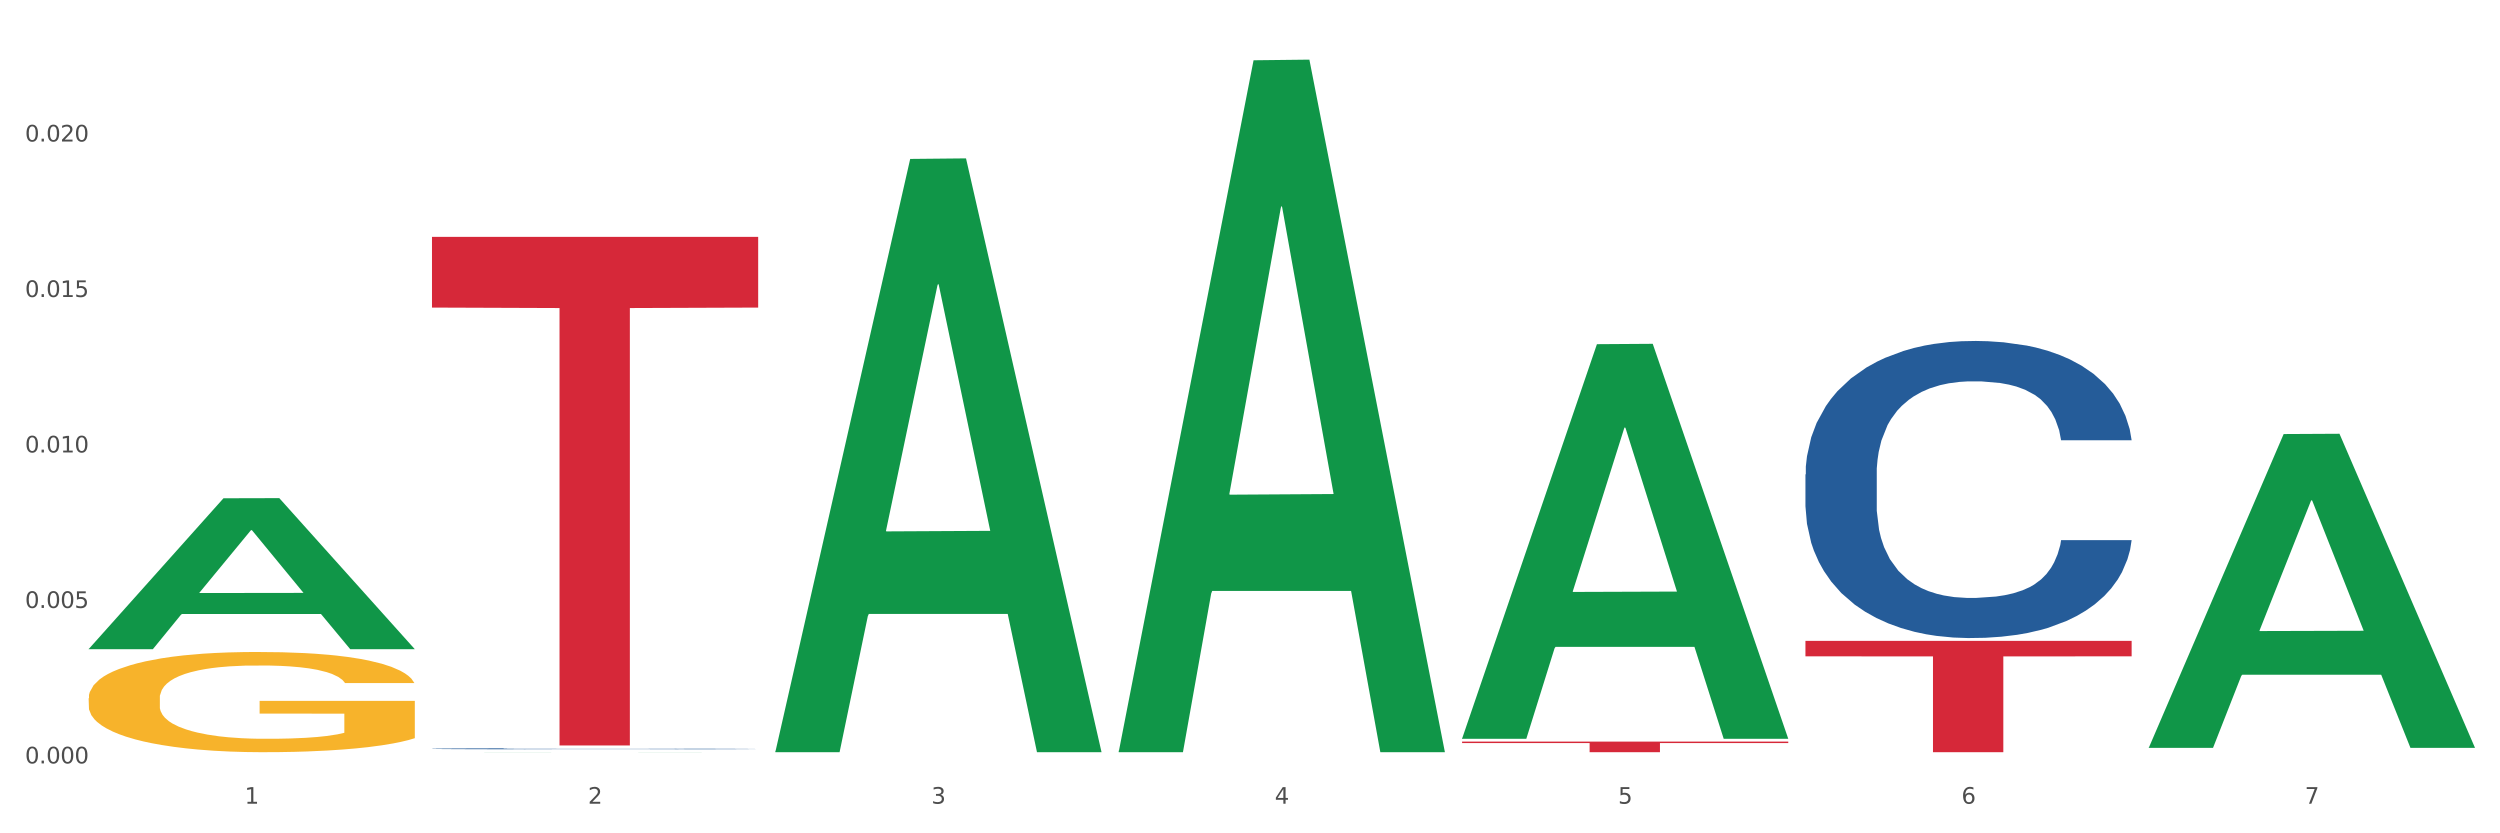
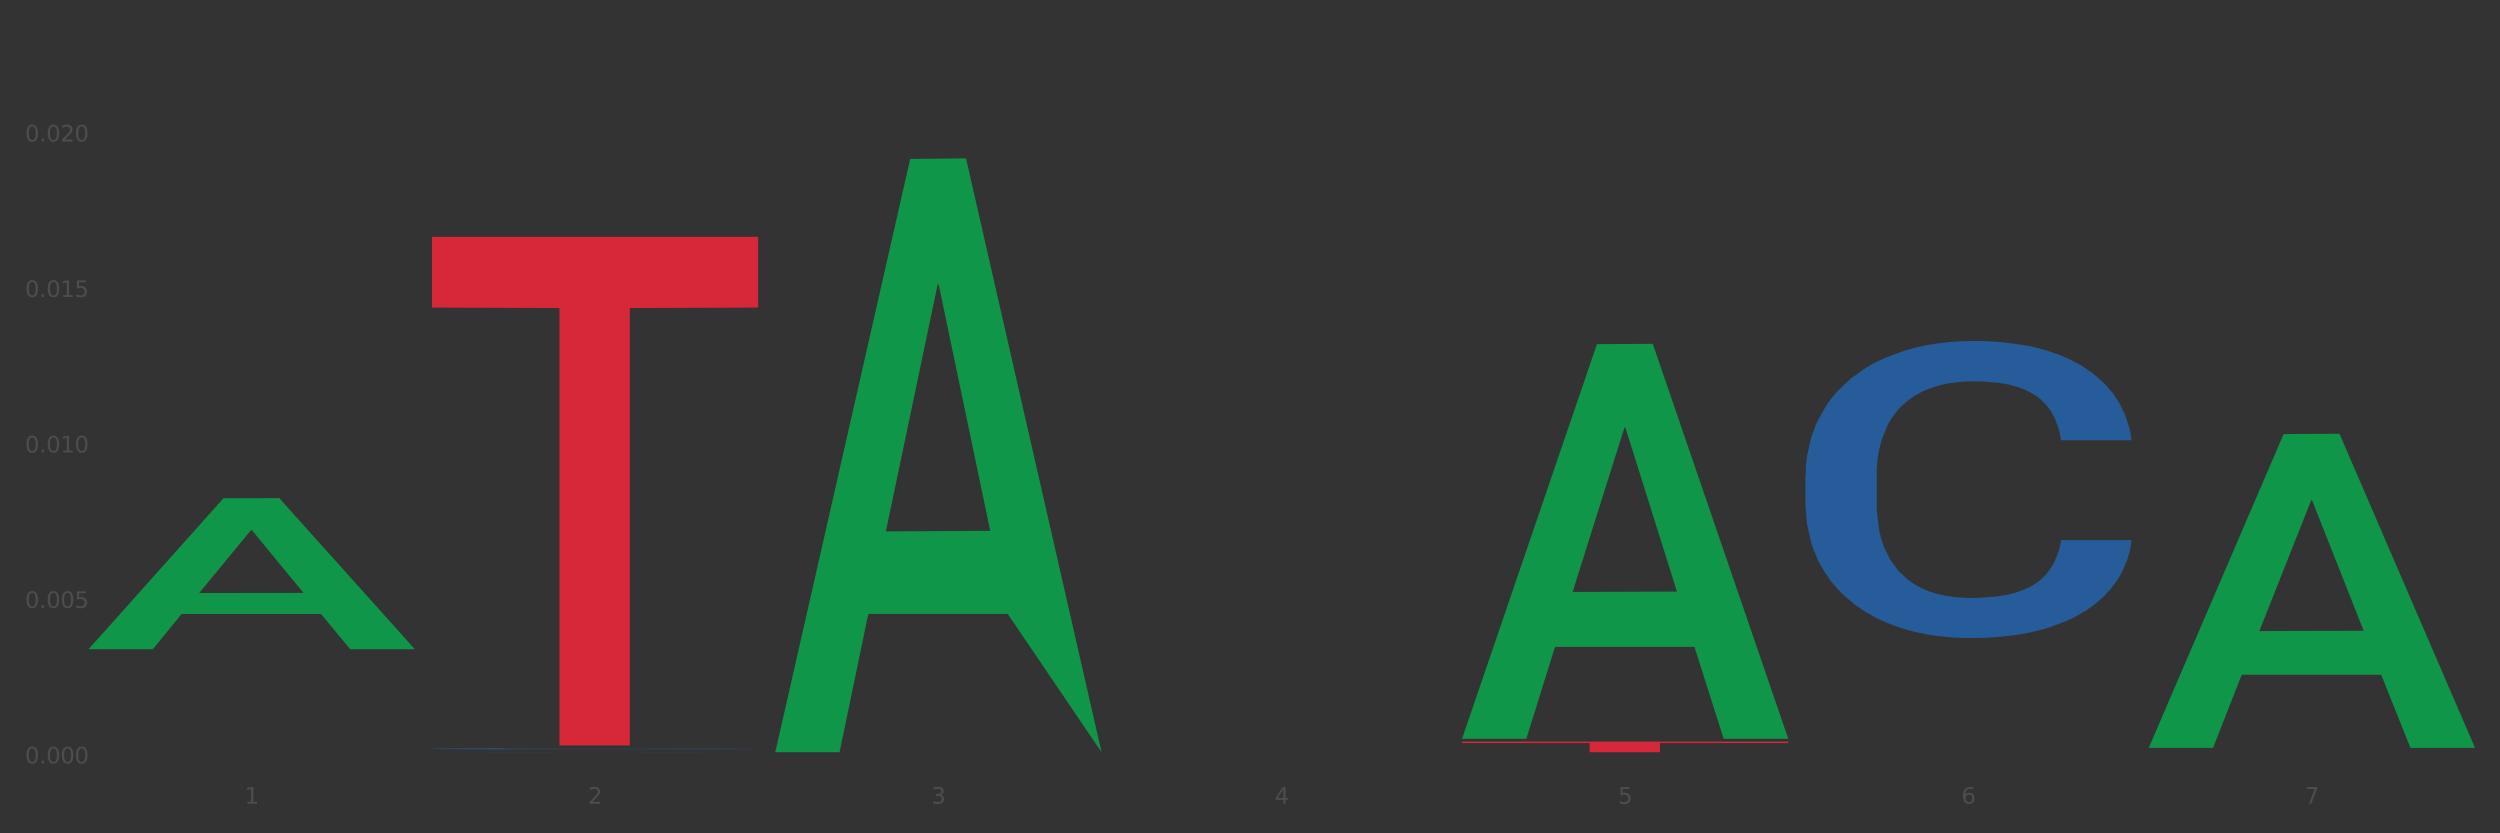
<svg xmlns="http://www.w3.org/2000/svg" xmlns:xlink="http://www.w3.org/1999/xlink" width="1080pt" height="360pt" viewBox="0 0 1080 360" version="1.1">
  <rect x="0" y="0" width="1080" height="360" fill="#333333" stroke="none" />
  <defs>
    <style type="text/css">*{stroke-linejoin: round; stroke-linecap: butt}</style>
  </defs>
  <g id="figure_1">
    <g id="patch_1">
-       <path d="M 0 360  L 1080 360  L 1080 0  L 0 0  z " style="fill: #ffffff; stroke: #ffffff; stroke-linejoin: miter" />
-     </g>
+       </g>
    <g id="axes_1">
      <g id="matplotlib.axis_1">
        <g id="xtick_1">
          <g id="text_1">
            <g style="fill: #4d4d4d" transform="translate(105.687 347.204) scale(0.096 -0.096)">
              <defs>
                <path id="DejaVuSans-31" d="M 794 531  L 1825 531  L 1825 4091  L 703 3866  L 703 4441  L 1819 4666  L 2450 4666  L 2450 531  L 3481 531  L 3481 0  L 794 0  L 794 531  z " transform="scale(0.016)" />
              </defs>
              <use xlink:href="#DejaVuSans-31" />
            </g>
          </g>
        </g>
        <g id="xtick_2">
          <g id="text_2">
            <g style="fill: #4d4d4d" transform="translate(254.021 347.204) scale(0.096 -0.096)">
              <defs>
                <path id="DejaVuSans-32" d="M 1228 531  L 3431 531  L 3431 0  L 469 0  L 469 531  Q 828 903 1448 1529  Q 2069 2156 2228 2338  Q 2531 2678 2651 2914  Q 2772 3150 2772 3378  Q 2772 3750 2511 3984  Q 2250 4219 1831 4219  Q 1534 4219 1204 4116  Q 875 4013 500 3803  L 500 4441  Q 881 4594 1212 4672  Q 1544 4750 1819 4750  Q 2544 4750 2975 4387  Q 3406 4025 3406 3419  Q 3406 3131 3298 2873  Q 3191 2616 2906 2266  Q 2828 2175 2409 1742  Q 1991 1309 1228 531  z " transform="scale(0.016)" />
              </defs>
              <use xlink:href="#DejaVuSans-32" />
            </g>
          </g>
        </g>
        <g id="xtick_3">
          <g id="text_3">
            <g style="fill: #4d4d4d" transform="translate(402.354 347.204) scale(0.096 -0.096)">
              <defs>
                <path id="DejaVuSans-33" d="M 2597 2516  Q 3050 2419 3304 2112  Q 3559 1806 3559 1356  Q 3559 666 3084 287  Q 2609 -91 1734 -91  Q 1441 -91 1130 -33  Q 819 25 488 141  L 488 750  Q 750 597 1062 519  Q 1375 441 1716 441  Q 2309 441 2620 675  Q 2931 909 2931 1356  Q 2931 1769 2642 2001  Q 2353 2234 1838 2234  L 1294 2234  L 1294 2753  L 1863 2753  Q 2328 2753 2575 2939  Q 2822 3125 2822 3475  Q 2822 3834 2567 4026  Q 2313 4219 1838 4219  Q 1578 4219 1281 4162  Q 984 4106 628 3988  L 628 4550  Q 988 4650 1302 4700  Q 1616 4750 1894 4750  Q 2613 4750 3031 4423  Q 3450 4097 3450 3541  Q 3450 3153 3228 2886  Q 3006 2619 2597 2516  z " transform="scale(0.016)" />
              </defs>
              <use xlink:href="#DejaVuSans-33" />
            </g>
          </g>
        </g>
        <g id="xtick_4">
          <g id="text_4">
            <g style="fill: #4d4d4d" transform="translate(550.688 347.204) scale(0.096 -0.096)">
              <defs>
                <path id="DejaVuSans-34" d="M 2419 4116  L 825 1625  L 2419 1625  L 2419 4116  z M 2253 4666  L 3047 4666  L 3047 1625  L 3713 1625  L 3713 1100  L 3047 1100  L 3047 0  L 2419 0  L 2419 1100  L 313 1100  L 313 1709  L 2253 4666  z " transform="scale(0.016)" />
              </defs>
              <use xlink:href="#DejaVuSans-34" />
            </g>
          </g>
        </g>
        <g id="xtick_5">
          <g id="text_5">
            <g style="fill: #4d4d4d" transform="translate(699.021 347.204) scale(0.096 -0.096)">
              <defs>
                <path id="DejaVuSans-35" d="M 691 4666  L 3169 4666  L 3169 4134  L 1269 4134  L 1269 2991  Q 1406 3038 1543 3061  Q 1681 3084 1819 3084  Q 2600 3084 3056 2656  Q 3513 2228 3513 1497  Q 3513 744 3044 326  Q 2575 -91 1722 -91  Q 1428 -91 1123 -41  Q 819 9 494 109  L 494 744  Q 775 591 1075 516  Q 1375 441 1709 441  Q 2250 441 2565 725  Q 2881 1009 2881 1497  Q 2881 1984 2565 2268  Q 2250 2553 1709 2553  Q 1456 2553 1204 2497  Q 953 2441 691 2322  L 691 4666  z " transform="scale(0.016)" />
              </defs>
              <use xlink:href="#DejaVuSans-35" />
            </g>
          </g>
        </g>
        <g id="xtick_6">
          <g id="text_6">
            <g style="fill: #4d4d4d" transform="translate(847.354 347.204) scale(0.096 -0.096)">
              <defs>
                <path id="DejaVuSans-36" d="M 2113 2584  Q 1688 2584 1439 2293  Q 1191 2003 1191 1497  Q 1191 994 1439 701  Q 1688 409 2113 409  Q 2538 409 2786 701  Q 3034 994 3034 1497  Q 3034 2003 2786 2293  Q 2538 2584 2113 2584  z M 3366 4563  L 3366 3988  Q 3128 4100 2886 4159  Q 2644 4219 2406 4219  Q 1781 4219 1451 3797  Q 1122 3375 1075 2522  Q 1259 2794 1537 2939  Q 1816 3084 2150 3084  Q 2853 3084 3261 2657  Q 3669 2231 3669 1497  Q 3669 778 3244 343  Q 2819 -91 2113 -91  Q 1303 -91 875 529  Q 447 1150 447 2328  Q 447 3434 972 4092  Q 1497 4750 2381 4750  Q 2619 4750 2861 4703  Q 3103 4656 3366 4563  z " transform="scale(0.016)" />
              </defs>
              <use xlink:href="#DejaVuSans-36" />
            </g>
          </g>
        </g>
        <g id="xtick_7">
          <g id="text_7">
            <g style="fill: #4d4d4d" transform="translate(995.688 347.204) scale(0.096 -0.096)">
              <defs>
                <path id="DejaVuSans-37" d="M 525 4666  L 3525 4666  L 3525 4397  L 1831 0  L 1172 0  L 2766 4134  L 525 4134  L 525 4666  z " transform="scale(0.016)" />
              </defs>
              <use xlink:href="#DejaVuSans-37" />
            </g>
          </g>
        </g>
        <g id="xtick_8" />
        <g id="xtick_9" />
        <g id="xtick_10" />
        <g id="xtick_11" />
        <g id="xtick_12" />
        <g id="xtick_13" />
      </g>
      <g id="matplotlib.axis_2">
        <g id="ytick_1">
          <g id="text_8">
            <g style="fill: #4d4d4d" transform="translate(10.8 329.798) scale(0.096 -0.096)">
              <defs>
                <path id="DejaVuSans-30" d="M 2034 4250  Q 1547 4250 1301 3770  Q 1056 3291 1056 2328  Q 1056 1369 1301 889  Q 1547 409 2034 409  Q 2525 409 2770 889  Q 3016 1369 3016 2328  Q 3016 3291 2770 3770  Q 2525 4250 2034 4250  z M 2034 4750  Q 2819 4750 3233 4129  Q 3647 3509 3647 2328  Q 3647 1150 3233 529  Q 2819 -91 2034 -91  Q 1250 -91 836 529  Q 422 1150 422 2328  Q 422 3509 836 4129  Q 1250 4750 2034 4750  z " transform="scale(0.016)" />
                <path id="DejaVuSans-2e" d="M 684 794  L 1344 794  L 1344 0  L 684 0  L 684 794  z " transform="scale(0.016)" />
              </defs>
              <use xlink:href="#DejaVuSans-30" />
              <use xlink:href="#DejaVuSans-2e" transform="translate(63.623 0)" />
              <use xlink:href="#DejaVuSans-30" transform="translate(95.41 0)" />
              <use xlink:href="#DejaVuSans-30" transform="translate(159.033 0)" />
              <use xlink:href="#DejaVuSans-30" transform="translate(222.656 0)" />
            </g>
          </g>
        </g>
        <g id="ytick_2">
          <g id="text_9">
            <g style="fill: #4d4d4d" transform="translate(10.8 262.632) scale(0.096 -0.096)">
              <use xlink:href="#DejaVuSans-30" />
              <use xlink:href="#DejaVuSans-2e" transform="translate(63.623 0)" />
              <use xlink:href="#DejaVuSans-30" transform="translate(95.41 0)" />
              <use xlink:href="#DejaVuSans-30" transform="translate(159.033 0)" />
              <use xlink:href="#DejaVuSans-35" transform="translate(222.656 0)" />
            </g>
          </g>
        </g>
        <g id="ytick_3">
          <g id="text_10">
            <g style="fill: #4d4d4d" transform="translate(10.8 195.466) scale(0.096 -0.096)">
              <use xlink:href="#DejaVuSans-30" />
              <use xlink:href="#DejaVuSans-2e" transform="translate(63.623 0)" />
              <use xlink:href="#DejaVuSans-30" transform="translate(95.41 0)" />
              <use xlink:href="#DejaVuSans-31" transform="translate(159.033 0)" />
              <use xlink:href="#DejaVuSans-30" transform="translate(222.656 0)" />
            </g>
          </g>
        </g>
        <g id="ytick_4">
          <g id="text_11">
            <g style="fill: #4d4d4d" transform="translate(10.8 128.299) scale(0.096 -0.096)">
              <use xlink:href="#DejaVuSans-30" />
              <use xlink:href="#DejaVuSans-2e" transform="translate(63.623 0)" />
              <use xlink:href="#DejaVuSans-30" transform="translate(95.41 0)" />
              <use xlink:href="#DejaVuSans-31" transform="translate(159.033 0)" />
              <use xlink:href="#DejaVuSans-35" transform="translate(222.656 0)" />
            </g>
          </g>
        </g>
        <g id="ytick_5">
          <g id="text_12">
            <g style="fill: #4d4d4d" transform="translate(10.8 61.133) scale(0.096 -0.096)">
              <use xlink:href="#DejaVuSans-30" />
              <use xlink:href="#DejaVuSans-2e" transform="translate(63.623 0)" />
              <use xlink:href="#DejaVuSans-30" transform="translate(95.41 0)" />
              <use xlink:href="#DejaVuSans-32" transform="translate(159.033 0)" />
              <use xlink:href="#DejaVuSans-30" transform="translate(222.656 0)" />
            </g>
          </g>
        </g>
        <g id="ytick_6" />
        <g id="ytick_7" />
        <g id="ytick_8" />
        <g id="ytick_9" />
        <g id="ytick_10" />
      </g>
      <g id="PolyCollection_1">
        <path d="M 38.283 280.332  L 38.428 280.271  L 96.538 215.254  L 120.654 215.192  L 179.2 280.455  L 151.307 280.455  L 138.668 265.257  L 78.669 265.257  L 78.234 265.502  L 66.031 280.455  L 38.283 280.455  L 38.283 280.332  L 86.224 256.188  L 131.114 256.127  L 108.887 229.103  L 108.596 228.98  L 108.306 229.164  L 86.078 256.127  L 86.224 256.188  L 38.283 280.332  z " clip-path="url(#p569b22b7ba)" style="fill: #109648" />
-         <path d="M 38.283 301.662  L 38.449 301.622  L 38.449 300.199  L 38.782 298.973  L 40.446 296.008  L 42.941 293.557  L 44.771 292.252  L 46.602 291.185  L 48.764 290.117  L 51.426 289.01  L 56.251 287.389  L 59.246 286.559  L 62.906 285.689  L 69.561 284.424  L 74.386 283.712  L 79.377 283.119  L 87.529 282.407  L 92.853 282.091  L 98.51 281.854  L 105.331 281.696  L 110.488 281.656  L 121.802 281.775  L 131.451 282.131  L 136.109 282.407  L 142.099 282.882  L 145.26 283.198  L 150.417 283.831  L 155.741 284.661  L 159.401 285.373  L 164.892 286.717  L 169.051 288.061  L 172.878 289.722  L 174.874 290.868  L 176.371 291.936  L 177.702 293.161  L 179.033 295.099  L 149.086 295.099  L 147.922 293.715  L 146.092 292.41  L 143.43 291.145  L 141.101 290.354  L 137.108 289.366  L 133.448 288.733  L 129.621 288.259  L 124.963 287.863  L 121.302 287.666  L 116.145 287.508  L 105.996 287.547  L 99.175 287.863  L 94.517 288.259  L 91.522 288.615  L 88.86 289.01  L 85.865 289.564  L 82.371 290.394  L 79.876 291.145  L 77.38 292.094  L 75.384 293.043  L 73.554 294.15  L 72.056 295.336  L 70.892 296.562  L 69.894 298.064  L 69.062 300.555  L 69.062 305.972  L 69.394 307.197  L 70.226 308.818  L 71.225 310.044  L 72.888 311.507  L 74.386 312.495  L 77.214 313.919  L 80.375 315.105  L 82.871 315.856  L 85.366 316.489  L 89.692 317.358  L 94.517 318.07  L 98.676 318.505  L 104.333 318.9  L 108.159 319.058  L 111.486 319.138  L 119.639 319.138  L 125.462 319.019  L 131.95 318.742  L 136.941 318.386  L 141.101 317.951  L 145.759 317.24  L 148.754 316.568  L 148.754 308.304  L 112.152 308.265  L 112.152 302.769  L 179.2 302.769  L 179.2 318.9  L 176.371 319.731  L 173.21 320.482  L 169.883 321.154  L 164.892 321.984  L 158.902 322.775  L 153.578 323.328  L 147.922 323.803  L 141.267 324.238  L 132.616 324.633  L 127.292 324.791  L 120.637 324.91  L 112.817 324.95  L 105.996 324.87  L 99.341 324.673  L 92.354 324.317  L 85.533 323.803  L 80.375 323.289  L 75.217 322.656  L 69.727 321.826  L 65.402 321.035  L 62.074 320.324  L 58.414 319.414  L 54.421 318.228  L 51.426 317.161  L 48.764 316.054  L 45.936 314.63  L 43.94 313.405  L 41.943 311.863  L 40.779 310.716  L 39.448 308.937  L 38.449 306.446  L 38.283 301.662  z " clip-path="url(#p569b22b7ba)" style="fill: #f7b32b" />
        <path d="M 186.616 102.34  L 327.533 102.34  L 327.533 132.872  L 272.101 133.078  L 272.101 322.047  L 241.714 322.047  L 241.714 133.078  L 186.616 132.872  L 186.616 102.546  L 186.616 102.34  z " clip-path="url(#p569b22b7ba)" style="fill: #d62839" />
        <path d="M 631.617 320.371  L 772.533 320.371  L 772.533 321.007  L 717.102 321.012  L 717.102 324.95  L 686.714 324.95  L 686.714 321.012  L 631.617 321.007  L 631.617 320.376  L 631.617 320.371  z " clip-path="url(#p569b22b7ba)" style="fill: #d62839" />
-         <path d="M 779.95 276.847  L 920.867 276.847  L 920.867 283.531  L 865.435 283.576  L 865.435 324.95  L 835.048 324.95  L 835.048 283.576  L 779.95 283.531  L 779.95 276.892  L 779.95 276.847  z " clip-path="url(#p569b22b7ba)" style="fill: #d62839" />
        <path d="M 779.95 204.963  L 780.116 204.846  L 780.116 201.564  L 780.616 197.109  L 782.448 188.904  L 784.78 182.692  L 788.778 175.424  L 790.943 172.376  L 793.775 168.977  L 799.605 163.468  L 806.268 158.779  L 810.932 156.2  L 814.43 154.559  L 822.258 151.629  L 826.756 150.339  L 831.419 149.285  L 835.417 148.581  L 842.08 147.761  L 847.41 147.409  L 853.573 147.292  L 858.737 147.409  L 865.566 147.878  L 875.56 149.285  L 879.391 150.105  L 884.555 151.512  L 889.885 153.387  L 894.216 155.263  L 899.213 157.959  L 904.376 161.475  L 909.373 165.929  L 912.871 170.032  L 915.703 174.369  L 918.202 179.644  L 920.034 185.388  L 920.867 190.193  L 890.385 190.193  L 889.552 185.856  L 887.886 181.168  L 886.22 178.003  L 884.388 175.424  L 881.557 172.494  L 879.058 170.618  L 874.894 168.391  L 871.063 166.984  L 867.898 166.164  L 864.067 165.461  L 855.905 164.757  L 850.075 164.757  L 846.411 164.992  L 841.913 165.578  L 838.082 166.398  L 833.585 167.805  L 830.087 169.329  L 826.589 171.321  L 824.59 172.728  L 821.592 175.307  L 819.593 177.417  L 816.928 181.05  L 815.429 183.629  L 812.764 190.311  L 811.598 195.234  L 811.098 198.633  L 810.765 202.384  L 810.765 220.67  L 811.764 228.875  L 812.597 232.392  L 813.93 236.377  L 816.428 241.535  L 820.093 246.575  L 823.924 250.209  L 827.089 252.436  L 830.087 254.077  L 833.085 255.366  L 836.75 256.539  L 839.748 257.242  L 844.245 257.945  L 849.575 258.297  L 853.74 258.297  L 862.235 257.711  L 866.066 257.125  L 869.73 256.304  L 873.728 255.015  L 876.893 253.608  L 878.725 252.553  L 881.723 250.326  L 884.055 247.982  L 886.054 245.286  L 887.386 242.941  L 888.886 239.425  L 890.051 235.439  L 890.385 233.329  L 920.867 233.329  L 920.2 237.549  L 919.034 241.652  L 916.702 247.161  L 914.87 250.326  L 912.039 254.194  L 909.04 257.476  L 904.876 261.11  L 901.045 263.806  L 897.047 266.15  L 892.717 268.26  L 884.888 271.191  L 882.056 272.011  L 876.06 273.418  L 871.396 274.238  L 864.567 275.059  L 857.571 275.528  L 850.242 275.645  L 843.746 275.411  L 836.583 274.707  L 832.086 274.004  L 827.089 272.949  L 821.259 271.308  L 815.762 269.315  L 810.598 266.971  L 805.768 264.275  L 801.271 261.227  L 795.441 256.187  L 791.11 251.264  L 787.945 246.692  L 785.78 242.824  L 783.614 237.901  L 782.448 234.502  L 780.616 226.296  L 779.95 218.677  L 779.95 204.963  z " clip-path="url(#p569b22b7ba)" style="fill: #255c99" />
        <path d="M 186.616 323.458  L 186.783 323.458  L 186.783 323.446  L 187.283 323.43  L 189.115 323.4  L 191.447 323.377  L 195.444 323.351  L 197.61 323.34  L 200.442 323.327  L 206.271 323.307  L 212.934 323.29  L 217.598 323.281  L 221.096 323.275  L 228.925 323.264  L 233.422 323.26  L 238.086 323.256  L 242.084 323.253  L 248.746 323.25  L 254.077 323.249  L 260.24 323.248  L 265.403 323.249  L 272.232 323.251  L 282.227 323.256  L 286.058 323.259  L 291.221 323.264  L 296.551 323.271  L 300.882 323.277  L 305.879 323.287  L 311.043 323.3  L 316.04 323.316  L 319.538 323.331  L 322.369 323.347  L 324.868 323.366  L 326.7 323.387  L 327.533 323.405  L 297.051 323.405  L 296.218 323.389  L 294.553 323.372  L 292.887 323.36  L 291.055 323.351  L 288.223 323.34  L 285.724 323.333  L 281.56 323.325  L 277.729 323.32  L 274.564 323.317  L 270.733 323.315  L 262.571 323.312  L 256.742 323.312  L 253.077 323.313  L 248.58 323.315  L 244.749 323.318  L 240.251 323.323  L 236.753 323.329  L 233.255 323.336  L 231.257 323.341  L 228.258 323.35  L 226.26 323.358  L 223.595 323.371  L 222.095 323.381  L 219.43 323.405  L 218.264 323.423  L 217.765 323.435  L 217.432 323.449  L 217.432 323.516  L 218.431 323.546  L 219.264 323.558  L 220.596 323.573  L 223.095 323.592  L 226.759 323.61  L 230.59 323.623  L 233.755 323.631  L 236.753 323.637  L 239.752 323.642  L 243.416 323.646  L 246.414 323.649  L 250.912 323.651  L 256.242 323.653  L 260.406 323.653  L 268.901 323.651  L 272.732 323.648  L 276.397 323.645  L 280.394 323.641  L 283.559 323.636  L 285.391 323.632  L 288.39 323.624  L 290.722 323.615  L 292.72 323.605  L 294.053 323.597  L 295.552 323.584  L 296.718 323.569  L 297.051 323.562  L 327.533 323.562  L 326.867 323.577  L 325.701 323.592  L 323.369 323.612  L 321.537 323.624  L 318.705 323.638  L 315.707 323.65  L 311.543 323.663  L 307.711 323.673  L 303.714 323.681  L 299.383 323.689  L 291.554 323.7  L 288.723 323.703  L 282.726 323.708  L 278.062 323.711  L 271.233 323.714  L 264.237 323.715  L 256.908 323.716  L 250.412 323.715  L 243.25 323.712  L 238.752 323.71  L 233.755 323.706  L 227.925 323.7  L 222.429 323.693  L 217.265 323.684  L 212.434 323.674  L 207.937 323.663  L 202.107 323.645  L 197.776 323.627  L 194.612 323.61  L 192.446 323.596  L 190.281 323.578  L 189.115 323.566  L 187.283 323.536  L 186.616 323.508  L 186.616 323.458  z " clip-path="url(#p569b22b7ba)" style="fill: #255c99" />
        <path d="M 928.283 322.813  L 928.429 322.685  L 986.539 187.51  L 1010.654 187.383  L 1069.2 323.068  L 1041.307 323.068  L 1028.668 291.472  L 968.67 291.472  L 968.234 291.981  L 956.031 323.068  L 928.283 323.068  L 928.283 322.813  L 976.224 272.616  L 1021.114 272.488  L 998.887 216.304  L 998.596 216.049  L 998.306 216.431  L 976.079 272.488  L 976.224 272.616  L 928.283 322.813  z " clip-path="url(#p569b22b7ba)" style="fill: #109648" />
        <path d="M 186.616 324.949  L 186.762 324.949  L 244.872 324.917  L 268.987 324.917  L 327.533 324.95  L 299.64 324.95  L 287.001 324.942  L 227.003 324.942  L 226.567 324.942  L 214.364 324.95  L 186.616 324.95  L 186.616 324.949  L 234.557 324.938  L 279.447 324.938  L 257.22 324.924  L 256.929 324.924  L 256.639 324.924  L 234.412 324.938  L 234.557 324.938  L 186.616 324.949  z " clip-path="url(#p569b22b7ba)" style="fill: #109648" />
        <path d="M 631.617 318.849  L 631.762 318.689  L 689.872 148.687  L 713.987 148.526  L 772.533 319.17  L 744.64 319.17  L 732.002 279.433  L 672.003 279.433  L 671.567 280.074  L 659.364 319.17  L 631.617 319.17  L 631.617 318.849  L 679.557 255.719  L 724.447 255.559  L 702.22 184.898  L 701.93 184.578  L 701.639 185.058  L 679.412 255.559  L 679.557 255.719  L 631.617 318.849  z " clip-path="url(#p569b22b7ba)" style="fill: #109648" />
-         <path d="M 483.283 324.388  L 483.428 324.107  L 541.538 26.04  L 565.654 25.759  L 624.2 324.95  L 596.307 324.95  L 583.668 255.279  L 523.67 255.279  L 523.234 256.403  L 511.031 324.95  L 483.283 324.95  L 483.283 324.388  L 531.224 213.701  L 576.114 213.42  L 553.887 89.531  L 553.596 88.969  L 553.306 89.811  L 531.079 213.42  L 531.224 213.701  L 483.283 324.388  z " clip-path="url(#p569b22b7ba)" style="fill: #109648" />
-         <path d="M 334.95 324.468  L 335.095 324.227  L 393.205 68.657  L 417.321 68.416  L 475.866 324.95  L 447.974 324.95  L 435.335 265.212  L 375.336 265.212  L 374.9 266.176  L 362.697 324.95  L 334.95 324.95  L 334.95 324.468  L 382.89 229.562  L 427.78 229.322  L 405.553 123.095  L 405.263 122.613  L 404.972 123.336  L 382.745 229.322  L 382.89 229.562  L 334.95 324.468  z " clip-path="url(#p569b22b7ba)" style="fill: #109648" />
+         <path d="M 334.95 324.468  L 335.095 324.227  L 393.205 68.657  L 417.321 68.416  L 475.866 324.95  L 435.335 265.212  L 375.336 265.212  L 374.9 266.176  L 362.697 324.95  L 334.95 324.95  L 334.95 324.468  L 382.89 229.562  L 427.78 229.322  L 405.553 123.095  L 405.263 122.613  L 404.972 123.336  L 382.745 229.322  L 382.89 229.562  L 334.95 324.468  z " clip-path="url(#p569b22b7ba)" style="fill: #109648" />
      </g>
    </g>
  </g>
  <defs>
    <clipPath id="p569b22b7ba">
      <rect x="38.283" y="10.8" width="1030.917" height="329.109" />
    </clipPath>
  </defs>
</svg>